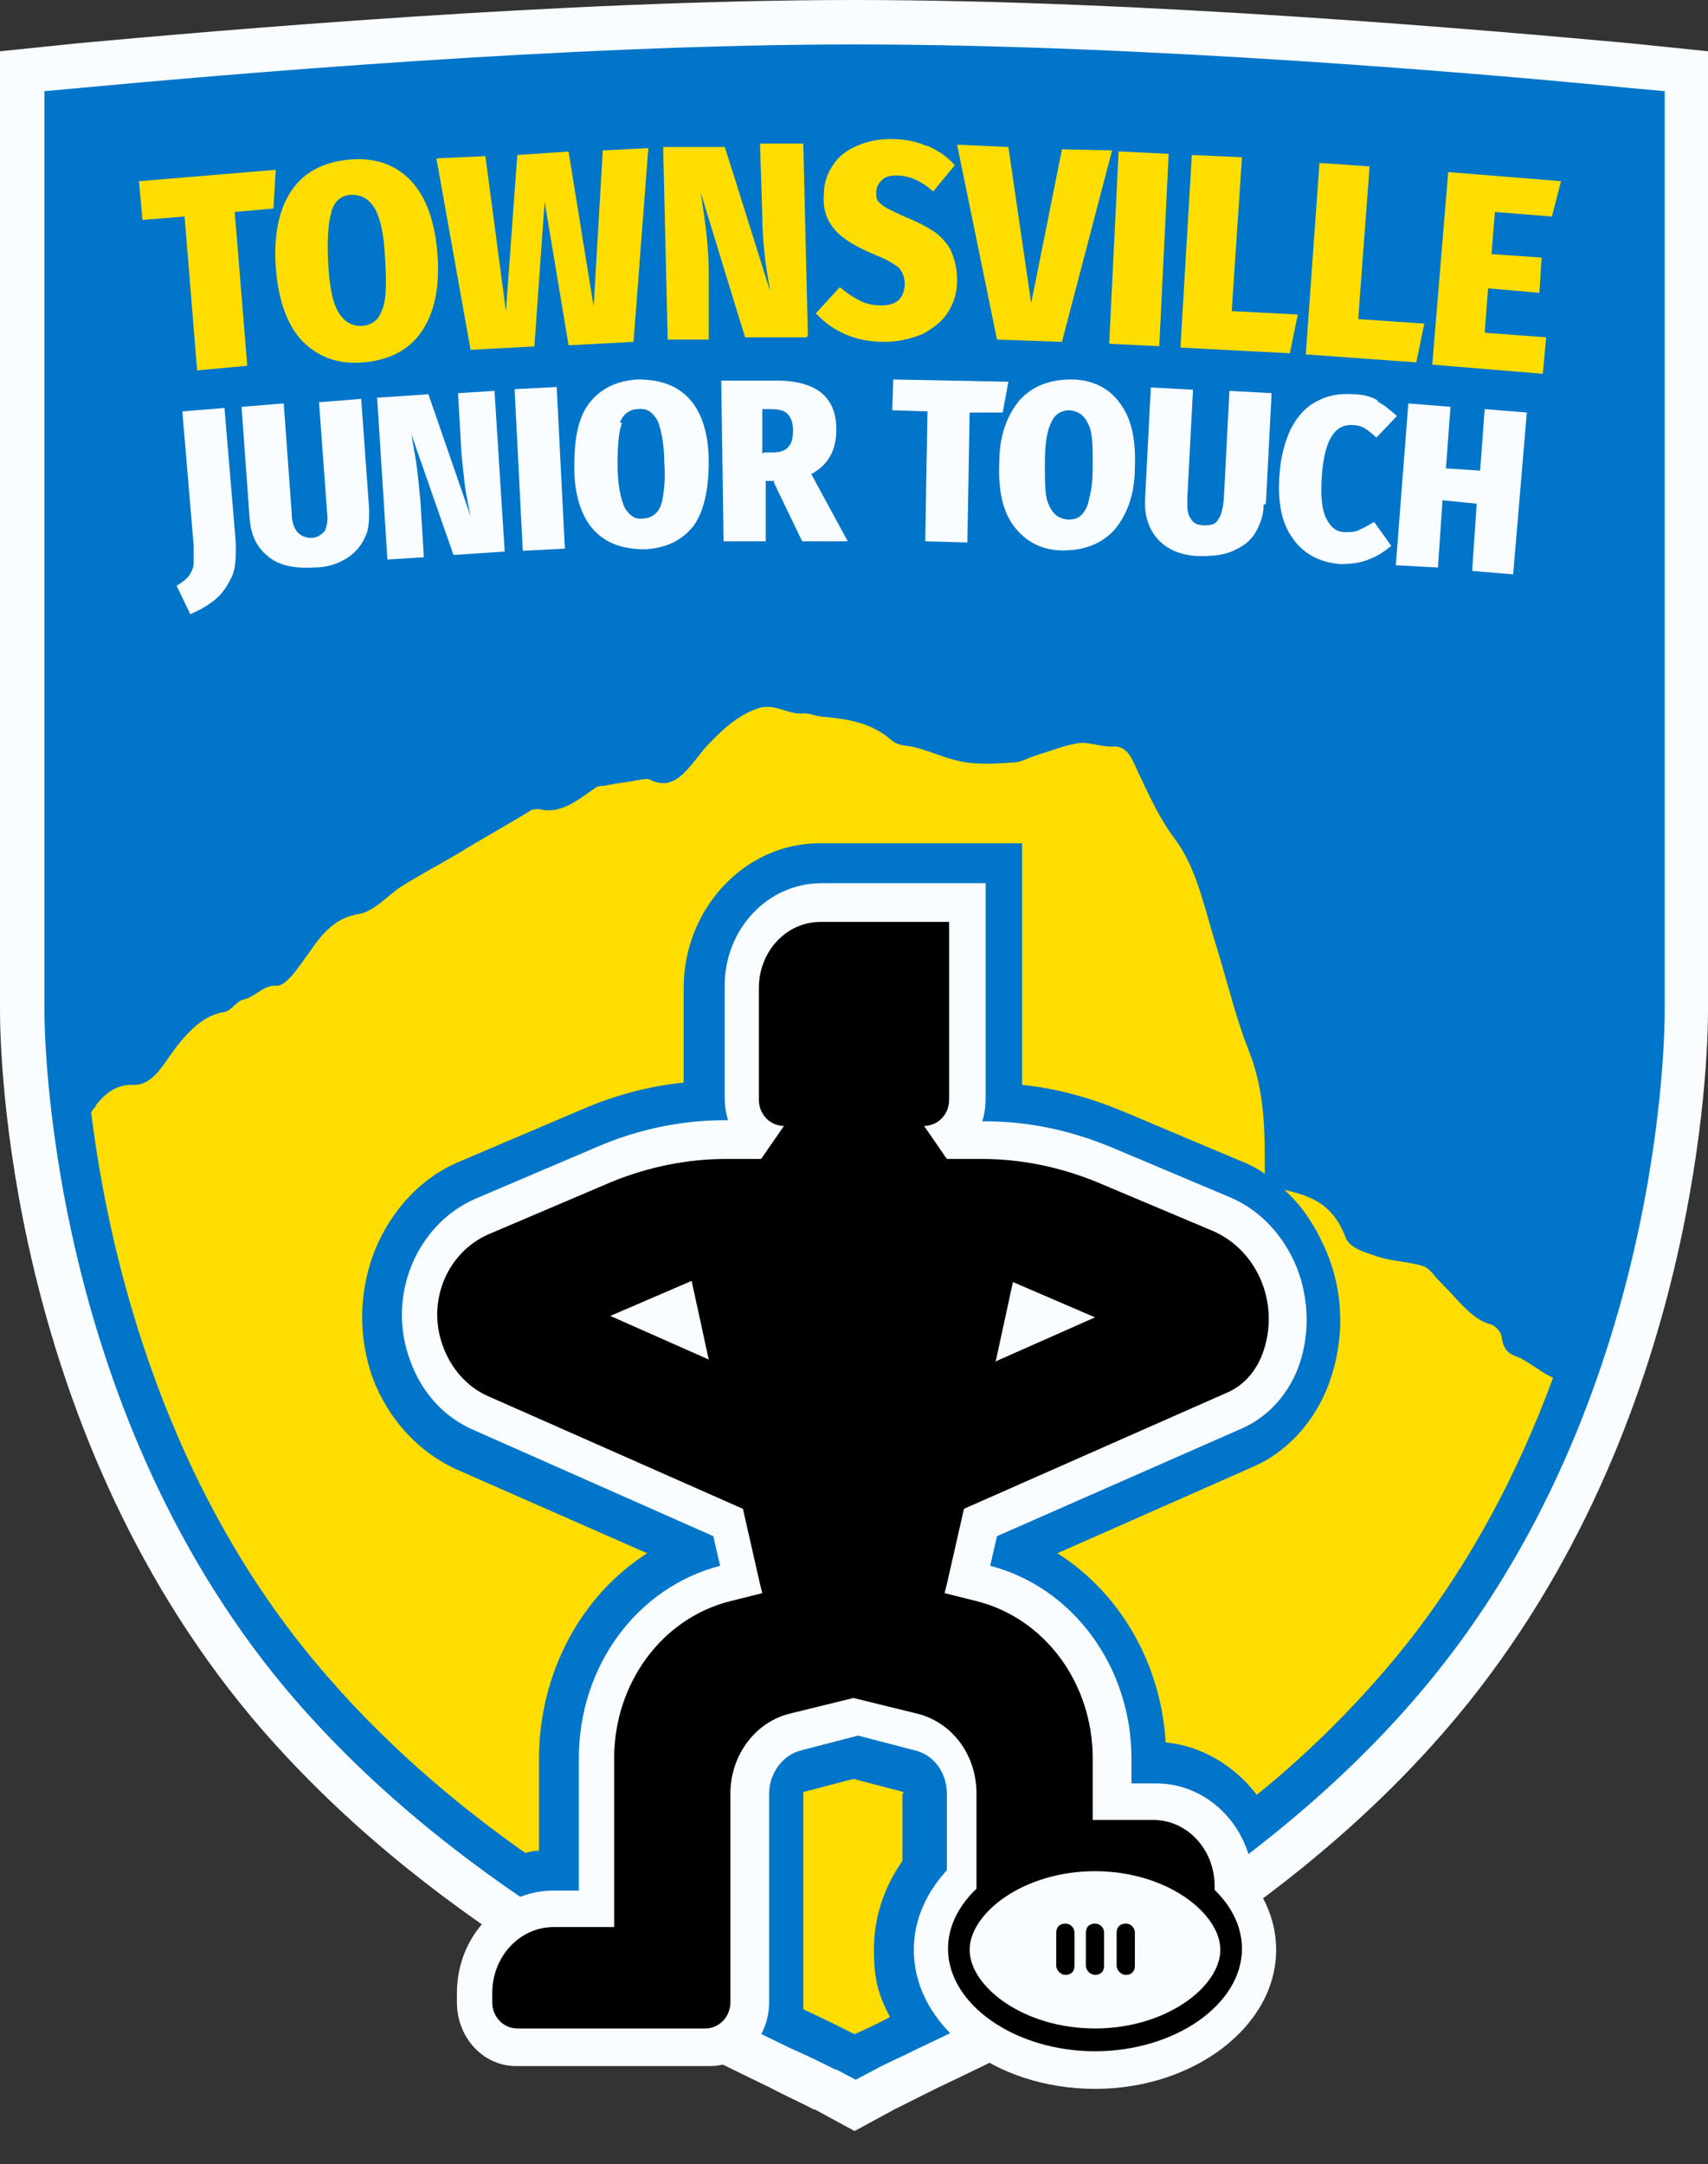
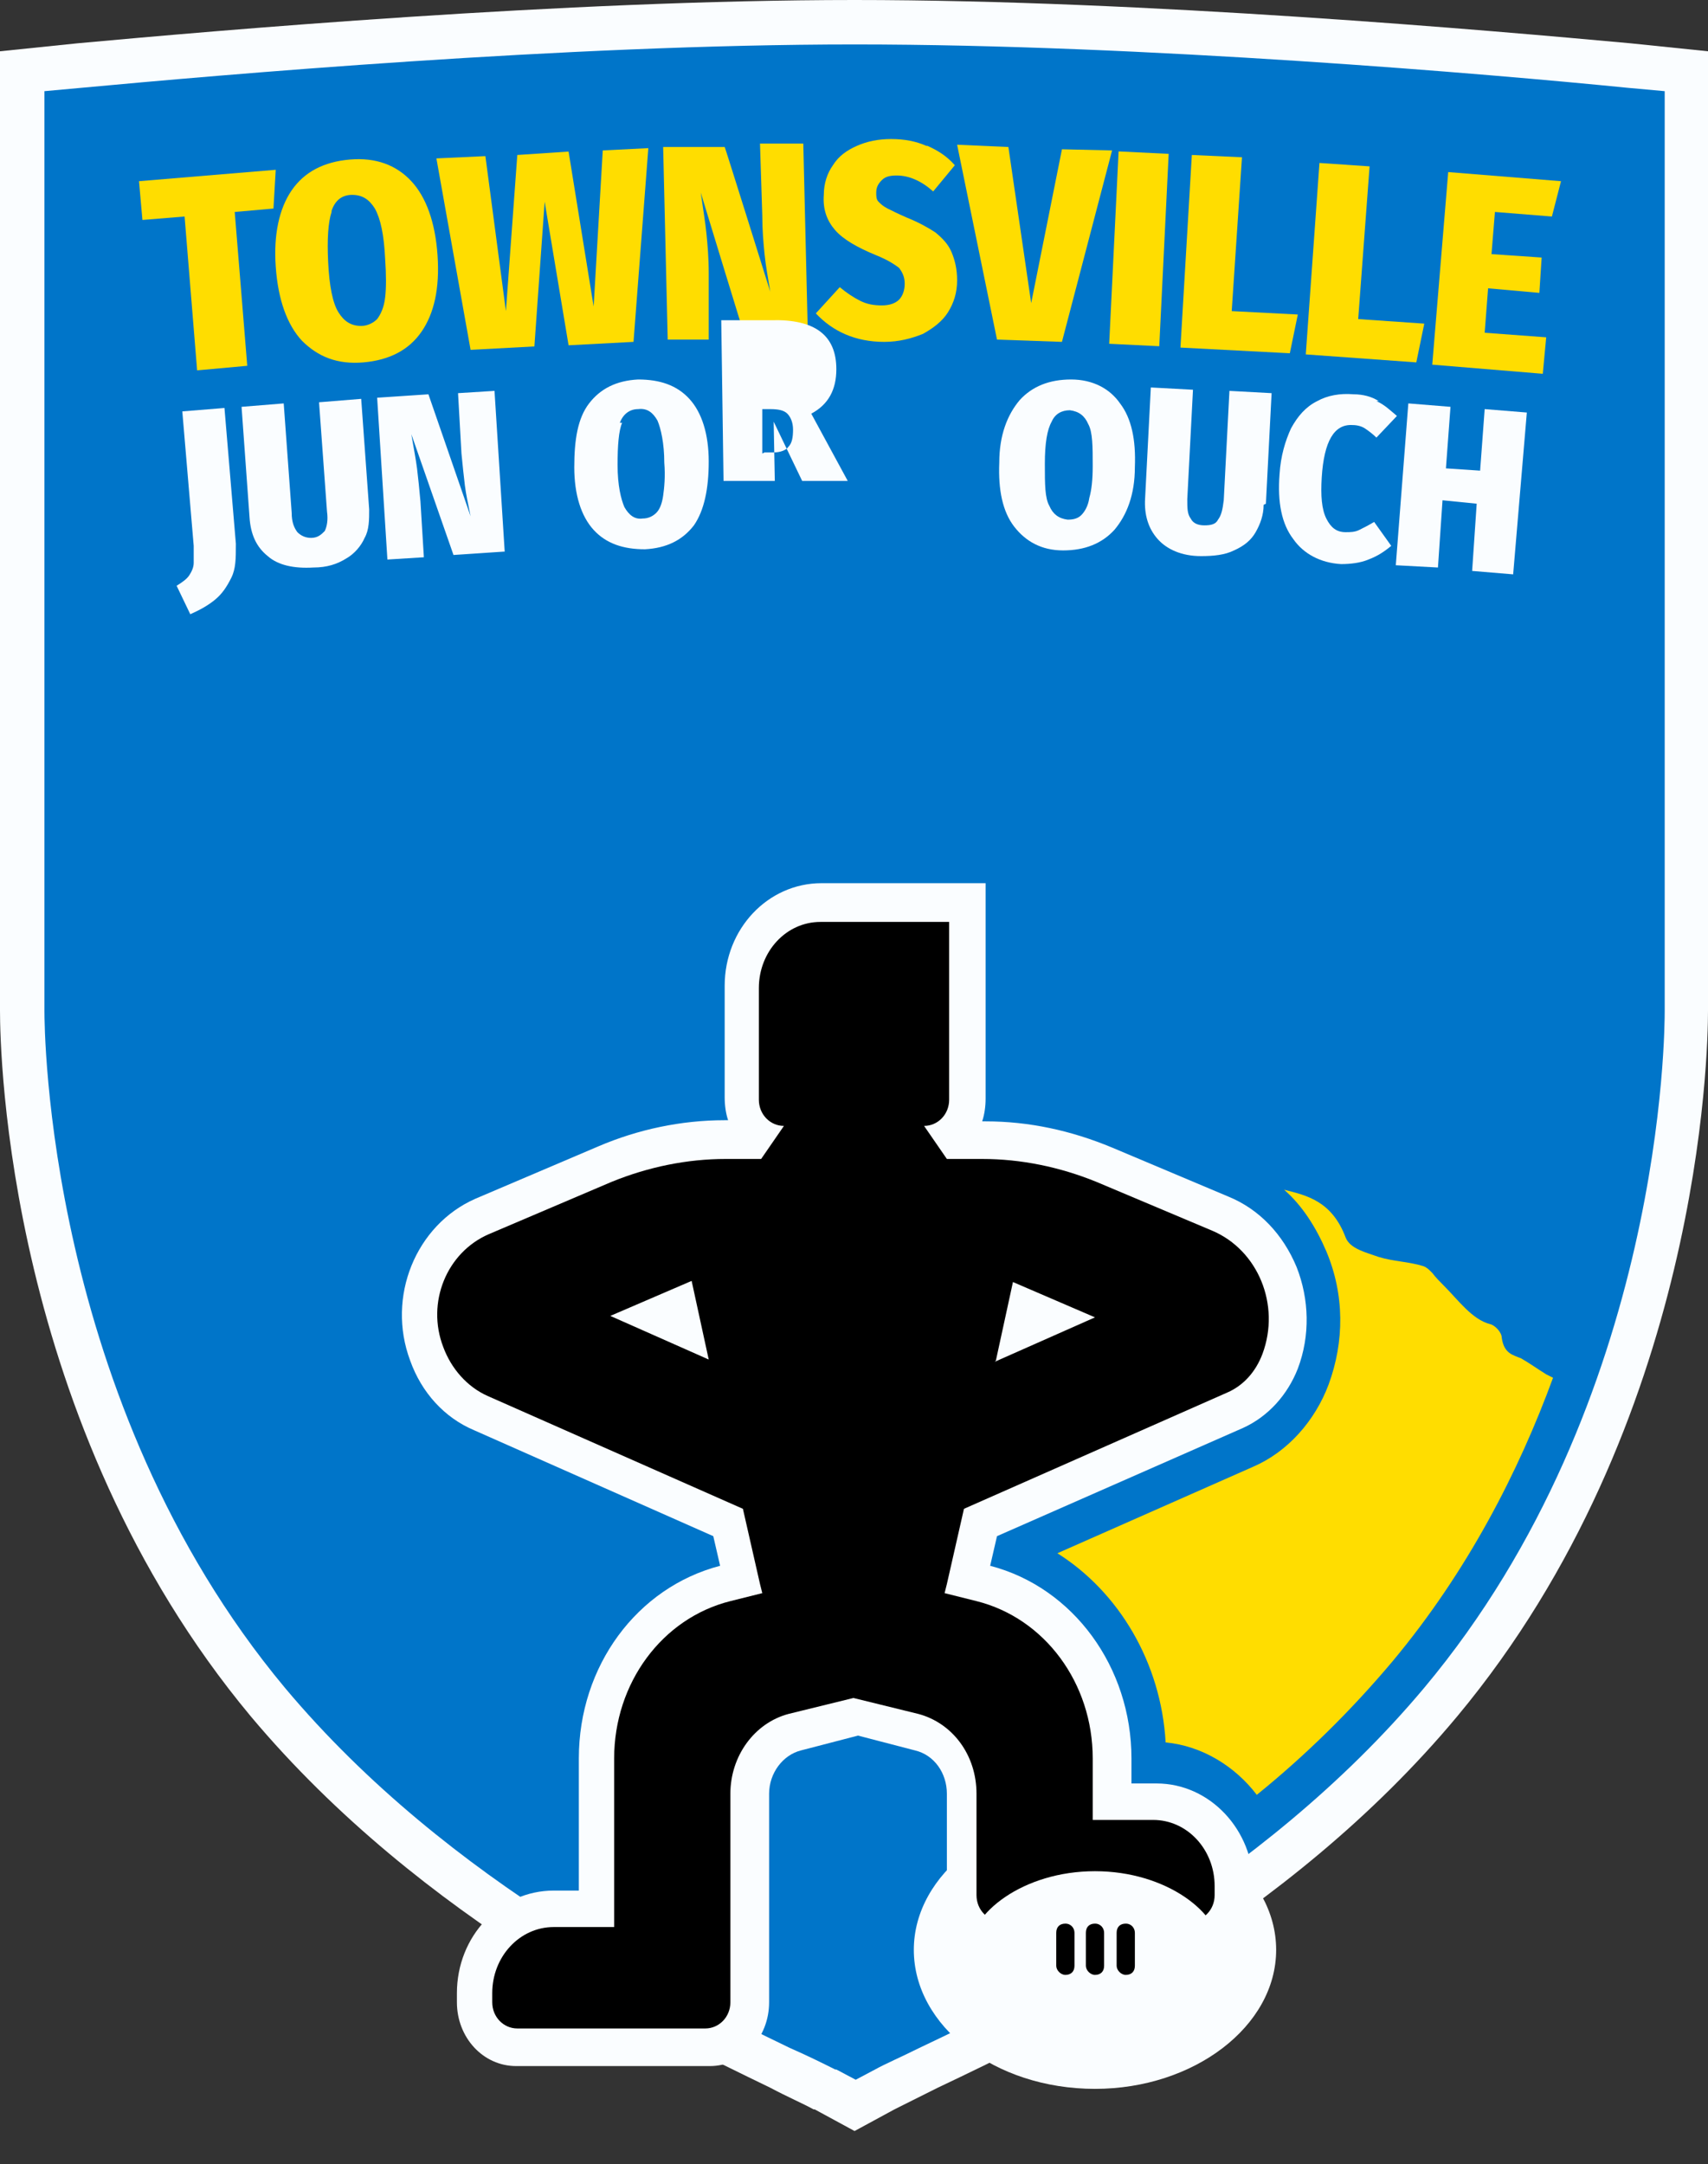
<svg xmlns="http://www.w3.org/2000/svg" version="1.1" width="149.9" height="189.9">
  <rect width="100%" height="100%" fill="#333333" stroke="none" />
  <svg id="SvgjsSvg1046" version="1.1" viewBox="0 0 149.9 189.9">
    <defs>
      <style>
      .st0 {
        fill: #fd0;
      }

      .st1 {
        fill: none;
      }

      .st2 {
        clip-path: url(#clippath-1);
      }

      .st3 {
        fill: #fafdff;
      }

      .st4 {
        clip-path: url(#clippath-2);
      }

      .st5 {
        clip-path: url(#clippath);
      }

      .st6 {
        fill: #0075c9;
      }
    </style>
      <clipPath id="SvgjsClipPath1045">
        <rect class="st1" x="0" width="149.9" height="189.9" />
      </clipPath>
      <clipPath id="SvgjsClipPath1044">
        <rect class="st1" x="0" width="149.9" height="187" />
      </clipPath>
      <clipPath id="SvgjsClipPath1043">
        <rect class="st1" x="0" width="149.9" height="187" />
      </clipPath>
    </defs>
    <g class="st5">
      <g class="st2">
        <path class="st3" d="M55.9,120.2c0,.5.2.9.3,1.4-.1,0-.2-.2-.3-.2-.3-.2-.6-.4-.9-.6.3-.2.6-.3.9-.5" />
        <path class="st3" d="M93.7,120.8c-.6.4-1.2.8-1.8,1.3-1,.7-2,1.4-2.8,2,.5-1.7.9-3.5,1.2-5.3,1.1.7,2.3,1.3,3.4,2" />
      </g>
      <g class="st4">
        <path class="st3" d="M71.4,185.1c-.9-.5-2.3-1.1-3.8-1.9-9.9-4.8-30.5-14.6-45.6-32.6C.6,124.9,0,92.3,0,88.7V4.5l6.8-.7C18.8,2.7,49.5,0,75,0s56.1,2.7,68.1,3.8l6.8.7v84.2c0,3.6-.6,36.2-22,61.9-15,18-35.7,27.9-45.6,32.6-1.4.7-2.8,1.4-3.8,1.9l-3.5,1.9-3.5-1.9Z" />
        <path class="st6" d="M73.3,181.6c-1-.5-2.4-1.2-4-1.9-9.7-4.7-29.8-14.3-44.3-31.6C4,122.9,3.9,90.1,3.9,88.7V8l3.3-.3c11.9-1.1,42.4-3.8,67.8-3.8s55.8,2.6,67.8,3.8l3.3.3v80.7c0,1.4,0,34.2-21.1,59.4-14.5,17.3-34.6,27-44.3,31.6-1.6.8-3,1.4-3.9,1.9l-1.7.9-1.7-.9Z" />
        <polygon class="st0" points="24.2 14.9 24 18.3 20.6 18.6 21.7 32.1 17.3 32.5 16.2 19 12.5 19.3 12.2 15.9 24.2 14.9" />
        <path class="st0" d="M36.1,15.9c1.3,1.4,2.1,3.6,2.3,6.5.2,2.9-.3,5.1-1.4,6.7-1.1,1.6-2.8,2.5-5.1,2.7-2.3.2-4-.5-5.4-1.9-1.3-1.4-2.1-3.6-2.3-6.5-.2-2.8.3-5.1,1.4-6.7,1.1-1.6,2.8-2.5,5.1-2.7,2.3-.2,4.1.5,5.4,1.9M29.1,18.6c-.3.9-.4,2.4-.3,4.4.1,2.1.4,3.6.9,4.4.5.8,1.1,1.2,2,1.2.6,0,1.1-.3,1.4-.6.3-.4.6-1,.7-1.9.1-.8.1-2,0-3.4-.1-2.1-.4-3.5-.9-4.4-.5-.8-1.1-1.2-2-1.2-.9,0-1.5.5-1.8,1.4" />
        <polygon class="st0" points="56.9 13 55.6 30 49.9 30.3 47.8 17.7 46.9 30.4 41.3 30.7 38.3 13.9 42.6 13.7 44.4 27.3 45.4 13.6 49.9 13.3 52.1 26.9 52.9 13.2 56.9 13" />
        <path class="st0" d="M70.8,29.6h-5.4c0,.1-3.9-12.7-3.9-12.7.2,1.4.4,2.6.5,3.6.1,1,.2,2.1.2,3.5v5.8c.1,0-3.6,0-3.6,0l-.4-16.9h5.4c0-.1,4,12.7,4,12.7-.2-1.2-.4-2.3-.5-3.3-.1-1-.2-2.1-.2-3.4l-.2-6.3h3.8c0,0,.4,16.8.4,16.8Z" />
        <path class="st0" d="M81.4,12.8c.9.4,1.7.9,2.4,1.7l-1.9,2.3c-1-.9-2.1-1.4-3.2-1.4-.6,0-1,.1-1.3.4-.3.3-.5.6-.5,1.1,0,.3,0,.6.2.8.2.2.4.4.8.6.4.2,1,.5,1.7.8,1,.4,1.9.9,2.5,1.3.6.5,1.1,1,1.4,1.7.3.7.5,1.5.5,2.5,0,1.1-.3,2-.8,2.8-.5.8-1.3,1.4-2.2,1.9-1,.4-2.1.7-3.4.7-2.5,0-4.5-.9-6-2.5l2.1-2.3c.6.5,1.2.9,1.8,1.2.6.3,1.2.4,1.9.4.7,0,1.2-.2,1.5-.5.3-.3.5-.8.5-1.4,0-.6-.2-1-.5-1.4-.4-.3-1-.7-2-1.1-1.7-.7-2.9-1.4-3.6-2.2-.7-.8-1.1-1.8-1-3.1,0-1,.3-1.9.8-2.6.5-.8,1.2-1.3,2.1-1.7.9-.4,1.9-.6,3-.6,1.2,0,2.2.2,3.1.6" />
        <polygon class="st0" points="97.6 13.2 93.2 30 87.5 29.8 84 12.7 88.5 12.9 90.5 26.6 93.2 13.1 97.6 13.2" />
        <rect class="st0" x="91.5" y="19.6" width="16.9" height="4.4" transform="translate(73.3 120.6) rotate(-87.2)" />
        <polygon class="st0" points="109 13.8 108.1 27.3 113.9 27.6 113.2 31 103.6 30.5 104.6 13.6 109 13.8" />
        <polygon class="st0" points="120.2 14.6 119.2 28 125 28.4 124.3 31.8 114.6 31.1 115.8 14.3 120.2 14.6" />
        <polygon class="st0" points="137 15.9 136.2 19 131.2 18.6 130.9 22.3 135.3 22.6 135.1 25.7 130.6 25.3 130.3 29.2 135.7 29.6 135.4 32.8 125.7 32 127.1 15.1 137 15.9" />
        <path class="st3" d="M20.7,47.8c0,1.2,0,2.1-.4,2.9-.4.8-.8,1.4-1.4,1.9-.6.5-1.3.9-2.2,1.3l-1.2-2.5c.5-.3.9-.6,1.1-.9s.4-.7.4-1.1c0-.4,0-.9,0-1.5l-1-11.8,3.7-.3,1,11.9Z" />
        <path class="st3" d="M32.4,44.7c0,.9,0,1.8-.4,2.5-.3.7-.9,1.4-1.6,1.8-.8.5-1.7.8-2.9.8-1.7.1-3.1-.2-4-1-1-.8-1.5-1.9-1.6-3.4l-.7-9.7,3.7-.3.7,9.6c0,.8.2,1.3.5,1.7.3.3.7.5,1.2.5.6,0,.9-.3,1.2-.6.2-.4.3-1,.2-1.7l-.7-9.6,3.7-.3.7,9.7Z" />
        <path class="st3" d="M44.3,48.4l-4.5.3-3.7-10.6c.2,1.2.4,2.2.5,3,.1.8.2,1.8.3,2.9l.3,4.9-3.2.2-.9-14.2,4.5-.3,3.7,10.7c-.2-1-.4-1.9-.5-2.7-.1-.8-.2-1.8-.3-2.8l-.3-5.3,3.2-.2.9,14.2Z" />
-         <rect class="st3" x="45.6" y="34" width="3.7" height="14.2" transform="translate(-2.1 2.5) rotate(-2.9)" />
        <path class="st3" d="M60.5,35c1.1,1.2,1.7,3.1,1.7,5.5,0,2.4-.4,4.3-1.3,5.6-1,1.3-2.4,2-4.3,2.1-1.9,0-3.4-.5-4.5-1.7-1.1-1.2-1.7-3.1-1.7-5.5,0-2.4.3-4.3,1.3-5.6,1-1.3,2.4-2,4.3-2.1,1.9,0,3.4.5,4.5,1.7M54.6,37.1c-.3.7-.4,2-.4,3.7,0,1.8.3,3,.6,3.7.4.7.9,1.1,1.6,1,.5,0,.9-.2,1.2-.5.3-.3.5-.8.6-1.5.1-.7.2-1.7.1-2.9,0-1.7-.3-3-.6-3.7-.4-.7-.9-1.1-1.7-1-.7,0-1.3.4-1.6,1.2" />
-         <path class="st3" d="M68,42.2h-.8s0,5.3,0,5.3h-3.7c0,0-.2-14.1-.2-14.1h4.4c3.8-.1,5.7,1.3,5.7,4.3,0,1.8-.7,3.1-2.2,3.9l3.2,5.9h-4c0,0-2.5-5.2-2.5-5.2ZM67.1,39.7h.8c.6,0,1.1-.2,1.3-.5.3-.3.4-.8.4-1.5,0-.6-.2-1.1-.5-1.4-.3-.3-.8-.4-1.5-.4h-.7s0,3.9,0,3.9Z" />
-         <polygon class="st3" points="88.5 33.5 88 36.2 85.1 36.2 84.9 47.6 81.2 47.5 81.4 36.1 78.3 36 78.4 33.3 88.5 33.5" />
+         <path class="st3" d="M68,42.2h-.8h-3.7c0,0-.2-14.1-.2-14.1h4.4c3.8-.1,5.7,1.3,5.7,4.3,0,1.8-.7,3.1-2.2,3.9l3.2,5.9h-4c0,0-2.5-5.2-2.5-5.2ZM67.1,39.7h.8c.6,0,1.1-.2,1.3-.5.3-.3.4-.8.4-1.5,0-.6-.2-1.1-.5-1.4-.3-.3-.8-.4-1.5-.4h-.7s0,3.9,0,3.9Z" />
        <path class="st3" d="M98.3,35.4c1,1.3,1.4,3.2,1.3,5.6,0,2.4-.7,4.2-1.8,5.5-1.1,1.2-2.6,1.8-4.5,1.8-1.9,0-3.3-.8-4.3-2.1-1-1.3-1.4-3.2-1.3-5.6,0-2.4.7-4.2,1.8-5.5,1.1-1.2,2.6-1.8,4.5-1.8,1.9,0,3.4.8,4.3,2.1M92.3,37c-.4.7-.6,1.9-.6,3.7,0,1.8,0,3,.4,3.7.3.7.8,1.1,1.6,1.2.5,0,.9-.1,1.2-.4.3-.3.6-.8.7-1.5.2-.7.3-1.6.3-2.8,0-1.7,0-3-.4-3.7-.3-.7-.8-1.1-1.6-1.2-.7,0-1.3.3-1.6,1" />
        <path class="st3" d="M110.9,44.3c0,.9-.3,1.7-.7,2.4-.4.7-1,1.2-1.9,1.6-.8.4-1.8.5-2.9.5-1.7,0-3-.6-3.8-1.5-.8-.9-1.2-2.1-1.1-3.6l.5-9.7,3.7.2-.5,9.6c0,.8,0,1.3.3,1.7.2.4.6.6,1.2.6.6,0,1-.1,1.2-.5.3-.4.4-.9.5-1.7l.5-9.6,3.7.2-.5,9.7Z" />
        <path class="st3" d="M120.8,35.2c.7.3,1.2.8,1.8,1.3l-1.8,1.9c-.3-.3-.7-.6-1-.8-.3-.2-.7-.3-1.1-.3-1.6-.1-2.5,1.4-2.7,4.6-.1,1.6,0,2.8.4,3.6.4.8.9,1.2,1.7,1.2.4,0,.8,0,1.2-.2.4-.2.8-.4,1.3-.7l1.5,2.1c-.6.5-1.2.9-2,1.2-.7.3-1.6.4-2.4.4-1.8-.1-3.3-.9-4.2-2.2-1-1.3-1.4-3.2-1.2-5.7.1-1.6.5-2.9,1-4,.6-1.1,1.3-1.9,2.3-2.4.9-.5,2-.7,3.2-.6.8,0,1.6.2,2.2.6" />
        <polygon class="st3" points="129.2 50.1 129.6 44.2 126.6 43.9 126.2 49.8 122.5 49.6 123.6 35.4 127.3 35.7 126.9 41.1 129.9 41.3 130.3 35.9 134 36.2 132.8 50.4 129.2 50.1" />
-         <path class="st0" d="M79.2,157.4v5.9c-1.6,2.3-2.5,4.9-2.5,7.8s.5,4.1,1.4,5.9c-1.1.6-2.2,1.1-3.1,1.5h0s0,0,0,0c-1-.5-2.4-1.2-4.1-2-.1,0-.2-.1-.4-.2,0-.2,0-.4,0-.6v-18.3c0-.1,0-.2.2-.2l4.2-1.1,4.2,1.1c0,0,.2,0,.2.2" />
-         <path class="st0" d="M89.7,95v-21h-17.8c-6.5,0-11.9,5.7-11.9,12.7v8.3c-3,.3-6,1.1-8.8,2.3l-10.8,4.6c-3.4,1.4-6,4.2-7.5,7.8-1.4,3.6-1.5,7.5-.2,11.2,1.4,3.7,4.1,6.6,7.5,8.1l16.6,7.3c-5.8,3.7-9.5,10.5-9.5,18.1v8c-.4,0-.8.1-1.2.2-6.4-4.5-12.8-10-18.4-16.7-13.9-16.6-18.3-36.9-19.7-48.3.1-.2.3-.4.4-.5,0,0,0,0,0-.1.8-1,1.8-1.9,3.4-1.8,1.3,0,2.2-1.2,3-2.4,1.4-2,2.9-3.7,4.9-4,.6-.1,1.1-1,1.7-1.1,1-.2,1.7-1.3,2.9-1.2.9,0,2-1.8,2.9-3,1.2-1.8,2.4-3,4.3-3.3,1.3-.2,2.5-1.6,3.7-2.4,1.6-1,3.3-1.9,5-2.9,2.1-1.3,4.3-2.5,6.4-3.8.2-.1.4-.1.7-.1,1.9.5,3.4-.8,5-1.9.3-.2.7-.1,1-.2,1-.2,2-.3,3-.5.2,0,.5-.1.7,0,2.3,1.2,3.5-1.2,5-2.9,1.3-1.4,2.7-2.7,4.4-3.3,1.6-.6,2.8.6,4.2.4.6,0,1.1.3,1.7.3,2.1.2,4.2.5,6,2.1.6.5,1.4.4,2.1.6,1.5.4,2.9,1.1,4.4,1.3,1.4.2,2.8.1,4.2,0,.6,0,1.2-.4,1.9-.6,1.3-.4,2.5-.9,3.8-1.1,1-.1,2,.4,3.1.3,1.2,0,1.6,1.2,2.1,2.3,1,2.1,1.9,4.1,3.2,5.8,1.8,2.4,2.5,5.6,3.4,8.6l.6,2c.8,2.7,1.5,5.5,2.5,8,1.2,3,1.4,6.1,1.4,9.4s0,1,0,1.4c-.7-.5-1.5-.9-2.3-1.2l-10.2-4.3c-2.9-1.2-5.8-2-8.8-2.3" />
        <path class="st0" d="M136.3,120.9c-3,8.2-7.5,17-14.1,24.9-3.7,4.4-7.7,8.3-11.9,11.7-1.9-2.5-4.8-4.3-8-4.6-.4-7-4.1-13.2-9.5-16.6l17.2-7.6c3-1.3,5.4-4,6.6-7.2,1.4-3.8,1.4-7.9-.2-11.7-.9-2.1-2.1-4-3.7-5.4,2,.5,4.2,1,5.4,4.2.4,1,1.8,1.3,2.9,1.7,1.3.4,2.6.4,3.9.8.3.1.5.3.7.5,0,0,0,0,.1.1.3.4.7.8,1,1.1,1.3,1.3,2.5,3,4.1,3.4.4.1,1,.7,1,1.2.2,1.4,1,1.5,1.7,1.8.7.4,1.4.9,2.2,1.4l.4.2Z" />
        <path class="st3" d="M96.1,183.3c-8.8,0-15.9-5.5-15.9-12.2s7.2-12.2,15.9-12.2,15.9,5.5,15.9,12.2-7.2,12.2-15.9,12.2" />
        <path class="st3" d="M45.3,181.3c-2.9,0-5.2-2.5-5.2-5.6v-.8c0-5,3.8-9,8.5-9h2.2v-11.6c0-8.1,5.1-15,12.4-16.9l-.6-2.6-21-9.3c-2.6-1.1-4.6-3.3-5.6-6.1-2.1-5.6.5-11.9,5.7-14.2l10.8-4.6c3.5-1.5,7.3-2.3,11.1-2.3h.3c-.2-.6-.3-1.3-.3-2v-9.8c0-5,3.8-9,8.5-9h14.4v18.9c0,.7-.1,1.4-.3,2h.3c3.8,0,7.5.8,11.1,2.3l10.2,4.3c2.7,1.1,4.8,3.3,6,6.2,1.1,2.8,1.2,6,.1,8.9-.9,2.3-2.6,4.2-4.8,5.2l-21.6,9.5-.6,2.6c7.3,1.9,12.4,8.9,12.4,16.9v2.2h2.2c4.7,0,8.5,4.1,8.5,9v.8c0,3.1-2.3,5.6-5.2,5.6h-16.5c-2.9,0-5.2-2.5-5.2-5.6v-8.9c0-1.8-1.1-3.4-2.8-3.8l-5-1.3-5,1.3c-1.6.4-2.8,2-2.8,3.8v18.3c0,3.1-2.3,5.6-5.2,5.6h-16.5Z" />
        <path d="M86.2,101.7h-3.1l-2-2.9c1.2,0,2.2-1,2.2-2.3v-15.6h-11.3c-3,0-5.4,2.6-5.4,5.8v9.8c0,1.3,1,2.3,2.2,2.3l-2,2.9h-3.1c-3.4,0-6.8.7-10,2l-10.8,4.6c-3.7,1.6-5.5,6-4,9.9.7,1.9,2.1,3.5,3.9,4.3l22.4,9.9,1.5,6.6.2.8-2.8.7c-6,1.5-10.2,7.2-10.2,13.8v14.8h-5.3c-3,0-5.4,2.6-5.4,5.8v.8c0,1.3,1,2.3,2.2,2.3h16.5c1.2,0,2.2-1,2.2-2.3v-18.3c0-3.3,2.1-6.2,5.1-7l5.7-1.4,5.7,1.4c3,.8,5.1,3.6,5.1,7v8.9c0,1.3,1,2.3,2.2,2.3h16.5c1.2,0,2.2-1,2.2-2.3v-.8c0-3.2-2.4-5.8-5.4-5.8h-5.3v-5.4c0-6.6-4.2-12.3-10.2-13.8l-2.8-.7.2-.8,1.5-6.6,23.1-10.2c1.4-.6,2.5-1.8,3.1-3.4,1.6-4.3-.4-9.1-4.4-10.8l-10.2-4.3c-3.2-1.3-6.6-2-10-2M53.5,115.5l7.2-3.1,1.5,6.9-8.8-3.9ZM87.4,119.4l1.5-6.9,7.2,3.1-8.8,3.9Z" />
-         <path d="M96.1,180c-7,0-12.9-4.1-12.9-9s5.9-9,12.9-9,12.9,4.1,12.9,9-5.9,9-12.9,9" />
        <path class="st3" d="M96.1,178c-6.3,0-11-3.7-11-6.9s4.7-6.9,11-6.9,11,3.7,11,6.9-4.7,6.9-11,6.9" />
        <path d="M96.1,173.3c-.4,0-.8-.4-.8-.8v-2.9c0-.5.3-.8.8-.8s.8.4.8.8v2.9c0,.5-.3.8-.8.8" />
        <path d="M98.8,173.3c-.4,0-.8-.4-.8-.8v-2.9c0-.5.3-.8.8-.8s.8.4.8.8v2.9c0,.5-.3.8-.8.8" />
        <path d="M93.5,173.3c-.4,0-.8-.4-.8-.8v-2.9c0-.5.3-.8.8-.8s.8.4.8.8v2.9c0,.5-.3.8-.8.8" />
      </g>
    </g>
  </svg>
  <style>@media (prefers-color-scheme: light) { :root { filter: none; } }
@media (prefers-color-scheme: dark) { :root { filter: none; } }
</style>
</svg>